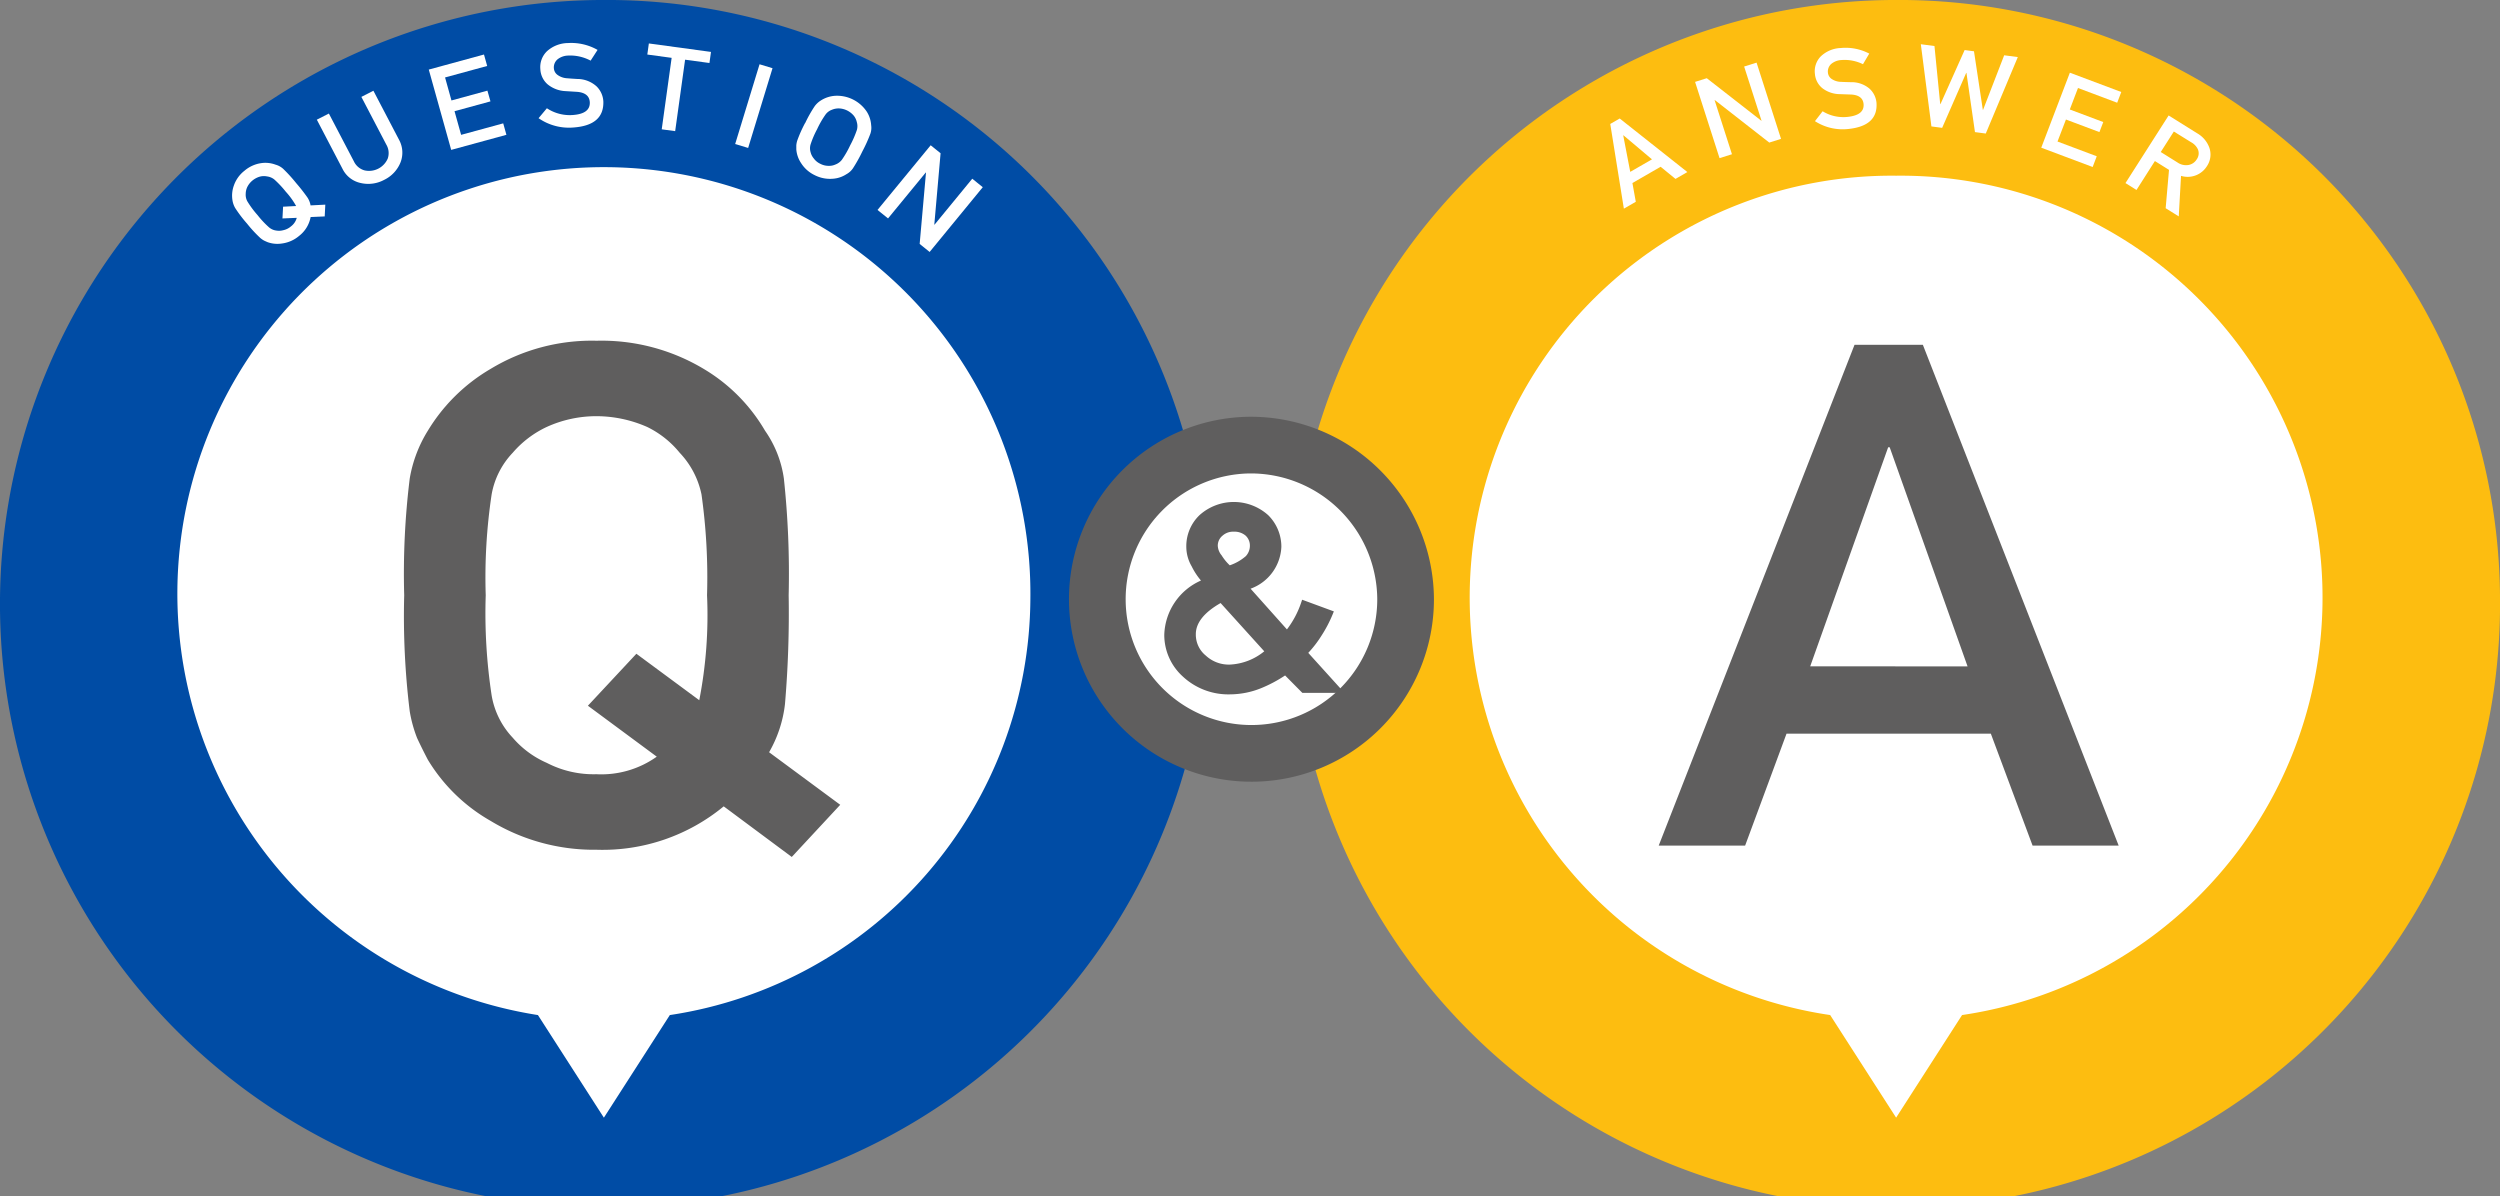
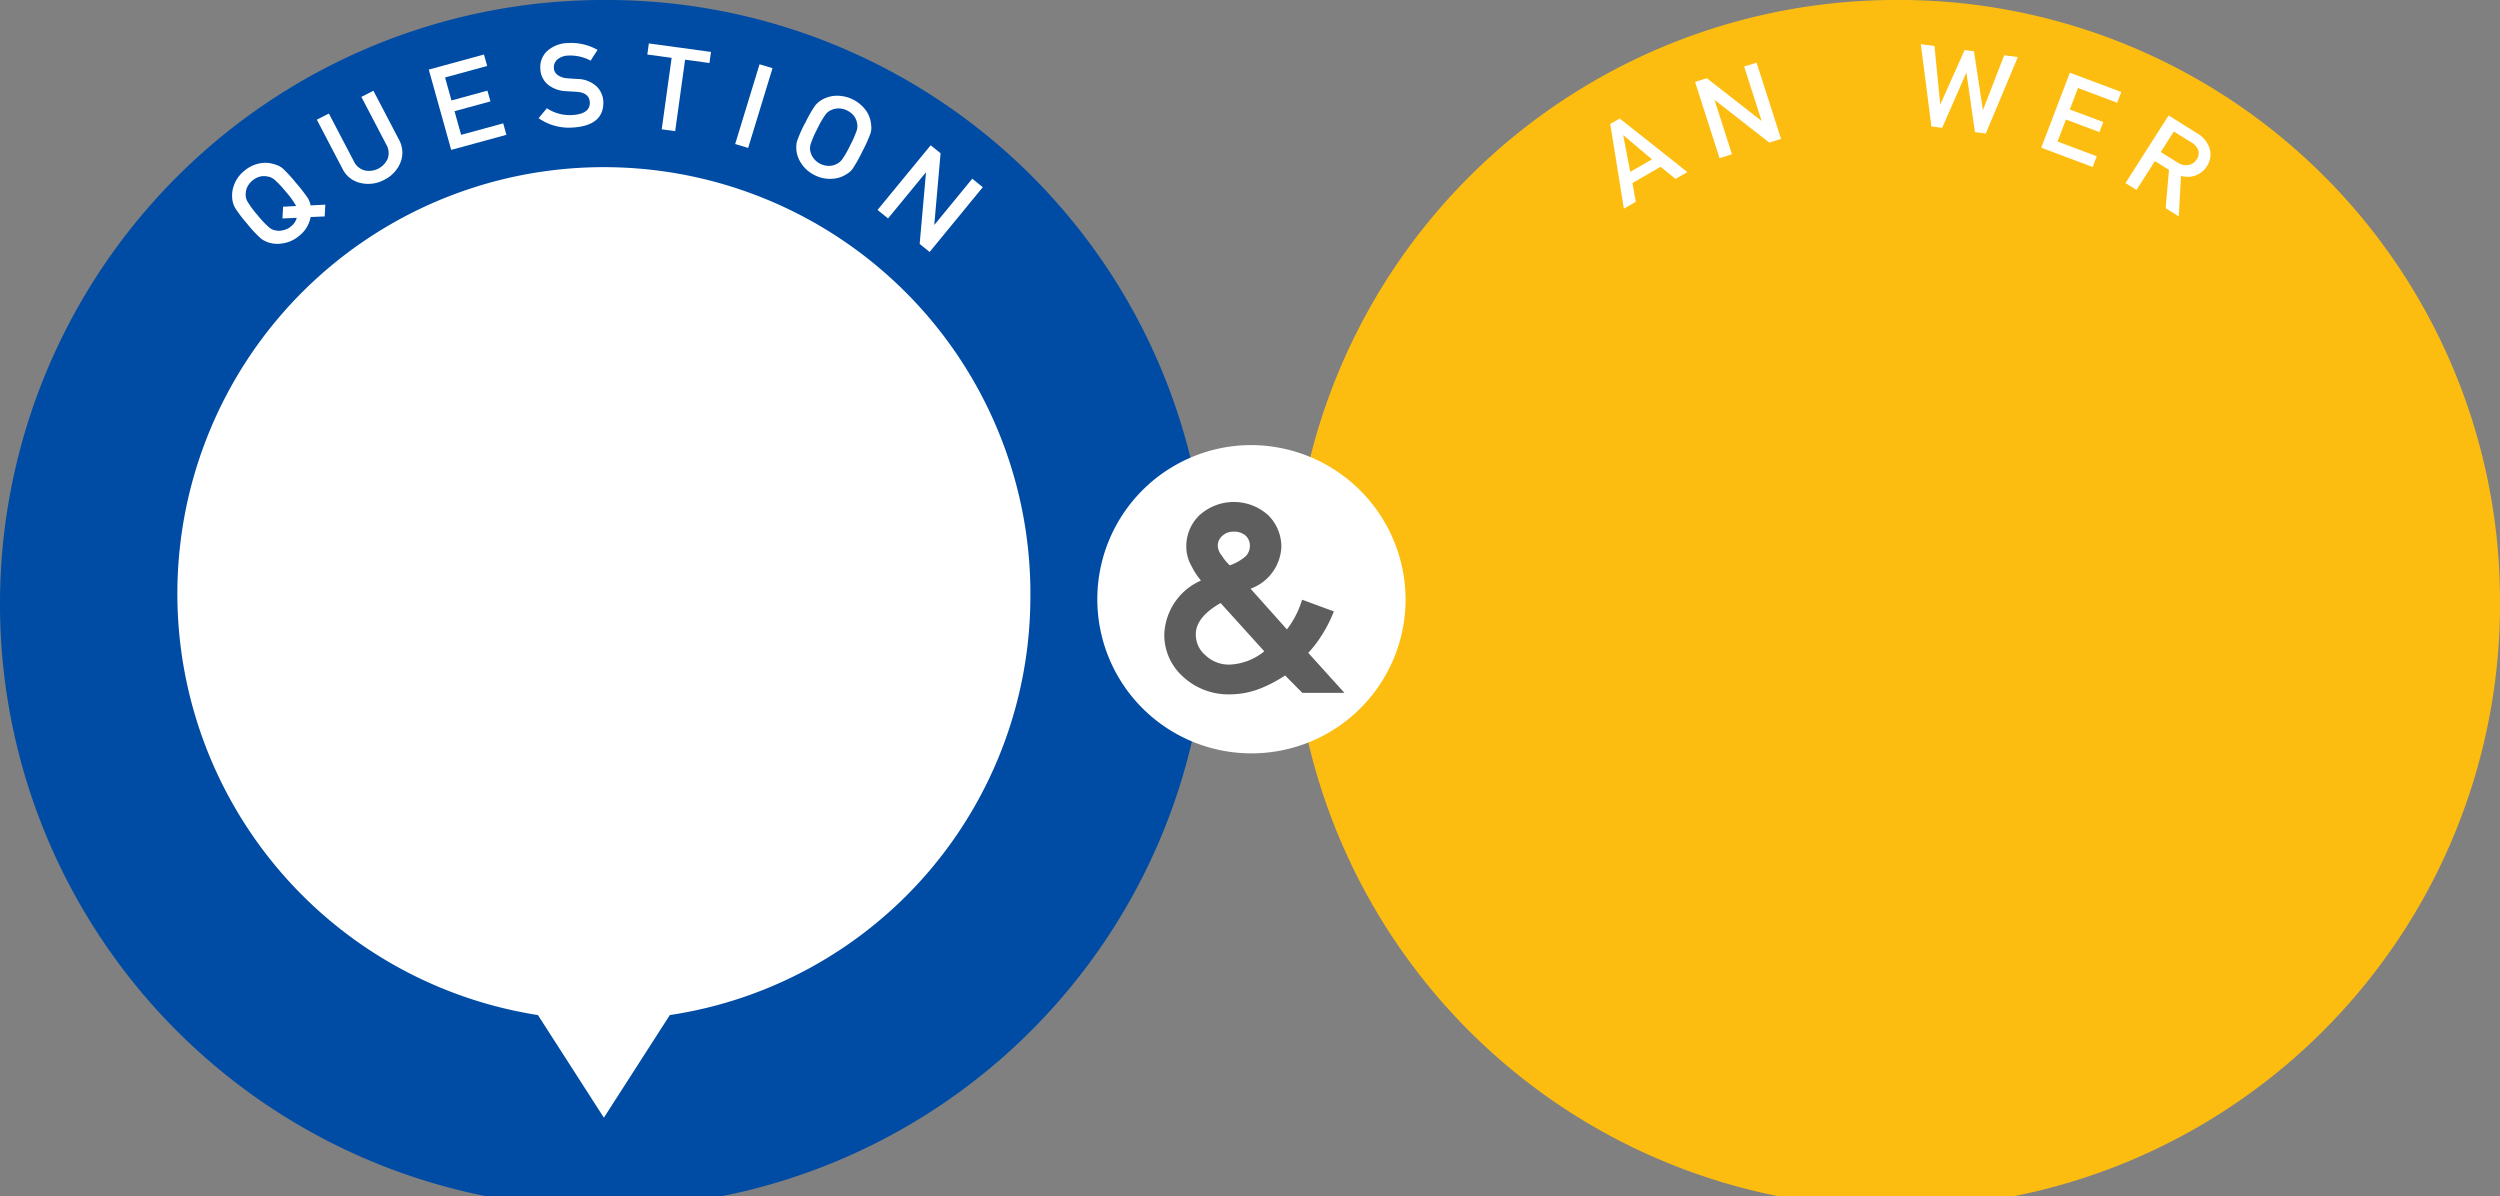
<svg xmlns="http://www.w3.org/2000/svg" width="163" height="78" viewBox="0 0 163 78">
  <rect x="0" y="0" width="163" height="78" fill="#808080" stroke="none" />
  <defs>
    <style>.a,.g{fill:none;}.b{clip-path:url(#a);}.c{fill:#004ca5;}.d{fill:#fff;}.e{fill:#5f5e5e;}.f{fill:#fdbd10;}.g{stroke:#5f5e5e;stroke-miterlimit:10;stroke-width:3.696px;}</style>
    <clipPath id="a">
      <rect class="a" width="163" height="78" />
    </clipPath>
  </defs>
  <g class="b">
    <path class="c" d="M78.747,39A39.375,39.375,0,1,1,39.374,0,39.188,39.188,0,0,1,78.747,39" transform="translate(0 -0.001)" />
    <path class="d" d="M79.981,51.911A27.809,27.809,0,1,0,47.873,79.092l4.3,6.691,4.3-6.691A27.609,27.609,0,0,0,79.981,51.911" transform="translate(-12.8 -12.91)" />
-     <path class="e" d="M76.355,77.609a12.406,12.406,0,0,1-8.284,2.83,13.013,13.013,0,0,1-6.912-1.881,11.314,11.314,0,0,1-4.093-3.986q-.386-.739-.7-1.411a8.622,8.622,0,0,1-.482-1.747,50.9,50.9,0,0,1-.361-7.569,50.677,50.677,0,0,1,.361-7.614,8.618,8.618,0,0,1,1.18-3.113,11.656,11.656,0,0,1,4.093-4.031,12.737,12.737,0,0,1,6.91-1.836,12.955,12.955,0,0,1,6.983,1.836,11.318,11.318,0,0,1,4,4.031,7.187,7.187,0,0,1,1.227,3.113,58.487,58.487,0,0,1,.313,7.614,69.982,69.982,0,0,1-.241,7.1,8.128,8.128,0,0,1-1.035,3.136l4.638,3.427-3.16,3.4ZM67.5,71.048l3.161-3.388,4.1,3.029a28.918,28.918,0,0,0,.507-6.845,38.784,38.784,0,0,0-.362-6.576,5.58,5.58,0,0,0-1.423-2.715,6.253,6.253,0,0,0-2.124-1.683,8.242,8.242,0,0,0-3.306-.7,7.821,7.821,0,0,0-3.233.7,6.641,6.641,0,0,0-2.22,1.683,5.265,5.265,0,0,0-1.376,2.716,36.4,36.4,0,0,0-.386,6.575,35.571,35.571,0,0,0,.386,6.531,5.293,5.293,0,0,0,1.376,2.76,6.182,6.182,0,0,0,2.22,1.639,6.632,6.632,0,0,0,3.233.74A6.235,6.235,0,0,0,71.99,74.37Z" transform="translate(-29.169 -25.035)" />
    <path class="f" d="M256.248,39A39.375,39.375,0,1,1,216.875,0a39.188,39.188,0,0,1,39.373,39" transform="translate(-93.247 -0.001)" />
-     <path class="d" d="M229.674,24.366a27.51,27.51,0,0,0-4.3,54.725l4.3,6.691,4.3-6.691a27.51,27.51,0,0,0-4.3-54.725" transform="translate(-106.047 -12.91)" />
-     <path class="e" d="M249.494,73.171h-13.32l-2.7,7.3H227.84l12.767-32.651h4.456l12.766,32.651h-5.613Zm-1.517-4.385L242.9,54.5h-.1l-5.083,14.284Z" transform="translate(-119.692 -25.338)" />
    <path class="d" d="M160.472,61.723a10.05,10.05,0,1,0,10.145,10.049,10.1,10.1,0,0,0-10.145-10.049" transform="translate(-78.972 -32.703)" />
-     <path class="g" d="M160.472,61.723a10.05,10.05,0,1,0,10.145,10.049A10.1,10.1,0,0,0,160.472,61.723Z" transform="translate(-78.972 -32.703)" />
    <path class="e" d="M169.315,79.448a7.37,7.37,0,0,0,.862-1.122,8.42,8.42,0,0,0,.722-1.375l.084-.207-2.068-.761-.072.213a6.05,6.05,0,0,1-.919,1.723l-2.37-2.655a3.038,3.038,0,0,0,2.007-2.736,2.894,2.894,0,0,0-.854-2.053,3.345,3.345,0,0,0-4.489,0,2.8,2.8,0,0,0-.855,2.057,2.542,2.542,0,0,0,.348,1.27,4.44,4.44,0,0,0,.609.93,3.993,3.993,0,0,0-2.393,3.546,3.655,3.655,0,0,0,1.206,2.709,4.353,4.353,0,0,0,3.1,1.166,5.459,5.459,0,0,0,2-.4,8.825,8.825,0,0,0,1.571-.833l1.123,1.134h2.745Zm-5.9-6.982a.84.84,0,0,1,.309-.659,1.029,1.029,0,0,1,.733-.26,1.123,1.123,0,0,1,.773.256.884.884,0,0,1,.279.663,1,1,0,0,1-.264.674,3.121,3.121,0,0,1-1.048.6,3.208,3.208,0,0,1-.535-.656,1.047,1.047,0,0,1-.247-.622M163.6,76.2l2.846,3.146a3.811,3.811,0,0,1-2.248.866,2.2,2.2,0,0,1-1.562-.585,1.757,1.757,0,0,1-.652-1.375c-.011-.747.533-1.435,1.615-2.052" transform="translate(-84.016 -36.881)" />
    <path class="d" d="M37,26.116a2.025,2.025,0,0,1-.757,1.234,2.156,2.156,0,0,1-1.087.487,1.907,1.907,0,0,1-.952-.079q-.129-.054-.24-.107a1.433,1.433,0,0,1-.249-.173,8.448,8.448,0,0,1-.859-.931,8.566,8.566,0,0,1-.771-1.013,1.425,1.425,0,0,1-.183-.523,1.914,1.914,0,0,1,.092-.947,2.081,2.081,0,0,1,.687-.962,2.154,2.154,0,0,1,1.091-.5,1.9,1.9,0,0,1,.944.1,1.217,1.217,0,0,1,.492.269,9.879,9.879,0,0,1,.857.942,11.77,11.77,0,0,1,.731.934,1.361,1.361,0,0,1,.2.51l.961-.049-.039.768Zm-1.837.092.041-.766.85-.044a4.844,4.844,0,0,0-.67-.93,6.571,6.571,0,0,0-.751-.8.942.942,0,0,0-.474-.2,1.046,1.046,0,0,0-.452.008,1.348,1.348,0,0,0-.5.259,1.293,1.293,0,0,0-.34.429,1.088,1.088,0,0,0-.1.449.871.871,0,0,0,.115.492,6.135,6.135,0,0,0,.656.883,6.058,6.058,0,0,0,.75.8.9.9,0,0,0,.472.209,1.043,1.043,0,0,0,.46-.024,1.1,1.1,0,0,0,.494-.245,1.02,1.02,0,0,0,.381-.56Z" transform="translate(-16.747 -11.965)" />
    <path class="d" d="M43.518,14.464l.786-.4,1.628,3.112a1.092,1.092,0,0,0,.7.595,1.33,1.33,0,0,0,1.511-.775,1.09,1.09,0,0,0-.094-.906l-1.627-3.112.785-.4,1.668,3.19a1.743,1.743,0,0,1,.1,1.48,2.154,2.154,0,0,1-1.069,1.141,2.183,2.183,0,0,1-1.547.2,1.719,1.719,0,0,1-1.171-.929Z" transform="translate(-22.861 -6.661)" />
    <path class="d" d="M58.9,8.541l3.6-.983.208.747-2.746.749.417,1.5,2.344-.64.2.7-2.344.64.43,1.542,2.745-.749.208.747-3.6.983Z" transform="translate(-30.944 -4.004)" />
    <path class="d" d="M74.521,10.217a2.7,2.7,0,0,0,1.691.441q1.136-.083,1.107-.825-.028-.607-.8-.684L75.736,9.1a1.969,1.969,0,0,1-1.175-.449,1.387,1.387,0,0,1-.466-.981,1.435,1.435,0,0,1,.438-1.176A2.072,2.072,0,0,1,75.9,5.966a3.465,3.465,0,0,1,1.925.447l-.452.7a2.827,2.827,0,0,0-1.47-.331,1.161,1.161,0,0,0-.669.231.688.688,0,0,0-.257.606.579.579,0,0,0,.222.412,1.164,1.164,0,0,0,.645.231c.162.015.382.031.662.046a1.878,1.878,0,0,1,1.246.475,1.481,1.481,0,0,1,.45.989q.051,1.559-1.951,1.7a3.478,3.478,0,0,1-2.272-.607Z" transform="translate(-38.864 -3.159)" />
    <path class="d" d="M90.5,6.965l-1.586-.216.1-.723,4.051.552-.1.723-1.588-.216-.647,4.659-.877-.119Z" transform="translate(-46.709 -3.193)" />
    <path class="d" d="M0,0,5.437.014l0,.884L0,.884Z" transform="translate(47.933 9.39) rotate(-73.15)" />
    <path class="d" d="M109.952,15.064a8.552,8.552,0,0,1,.625-1.11,1.46,1.46,0,0,1,.409-.378,1.961,1.961,0,0,1,.911-.3,2.331,2.331,0,0,1,2.069,1.022,1.858,1.858,0,0,1,.294.894,1.189,1.189,0,0,1-.051.554,9.7,9.7,0,0,1-.524,1.157,9.687,9.687,0,0,1-.613,1.1,1.207,1.207,0,0,1-.419.38,1.849,1.849,0,0,1-.894.3,2.2,2.2,0,0,1-1.18-.233,2.141,2.141,0,0,1-.889-.788,1.868,1.868,0,0,1-.311-.894c0-.092,0-.18,0-.262a1.438,1.438,0,0,1,.058-.3,8.432,8.432,0,0,1,.513-1.154m.792.39a5.914,5.914,0,0,0-.431,1,.876.876,0,0,0,0,.512,1.009,1.009,0,0,0,.208.407,1.092,1.092,0,0,0,.426.348,1.158,1.158,0,0,0,.548.133.979.979,0,0,0,.439-.088.94.94,0,0,0,.418-.307,6.261,6.261,0,0,0,.543-.946,6.494,6.494,0,0,0,.438-1.006.923.923,0,0,0-.008-.509,1.034,1.034,0,0,0-.191-.407,1.355,1.355,0,0,0-.44-.347,1.309,1.309,0,0,0-.534-.134,1.12,1.12,0,0,0-.457.088.887.887,0,0,0-.408.3,6.015,6.015,0,0,0-.55.951" transform="translate(-57.46 -7.029)" />
    <path class="d" d="M124,20.143l.646.521-.409,4.65.012.01,2.462-3,.686.553L123.932,27.1l-.65-.524.412-4.648-.013-.01-2.461,2.995-.686-.553Z" transform="translate(-63.32 -10.672)" />
    <path class="d" d="M224.468,19.579l-1.839,1.06.22,1.223-.778.449-.887-5.524.616-.355,4.411,3.492-.774.447Zm-.565-.484-1.86-1.568-.013.008.457,2.377Z" transform="translate(-116.195 -8.706)" />
    <path class="d" d="M232.835,9.934l.763-.24,3.555,2.772.015,0-1.134-3.533.81-.255,1.595,4.971-.767.242-3.551-2.773-.015,0,1.134,3.533-.81.255Z" transform="translate(-122.316 -4.595)" />
-     <path class="d" d="M249.794,10.767a2.58,2.58,0,0,0,1.637.367q1.087-.118,1.034-.828-.048-.582-.8-.629l-.749-.026a1.892,1.892,0,0,1-1.143-.391,1.336,1.336,0,0,1-.481-.925,1.382,1.382,0,0,1,.38-1.144,1.99,1.99,0,0,1,1.3-.547,3.319,3.319,0,0,1,1.862.364l-.409.691A2.717,2.717,0,0,0,251,7.429a1.12,1.12,0,0,0-.634.244.658.658,0,0,0-.225.589.555.555,0,0,0,.227.388,1.112,1.112,0,0,0,.626.2q.234.013.636.022a1.8,1.8,0,0,1,1.212.414,1.418,1.418,0,0,1,.465.934q.1,1.494-1.813,1.7a3.338,3.338,0,0,1-2.2-.507Z" transform="translate(-130.959 -3.513)" />
    <path class="d" d="M263.844,6.133l.889.118.375,3.79.015,0L266.7,6.513l.61.081.577,3.818.015,0,1.376-3.558.889.118-2.089,4.985-.705-.094L266.818,8l-.015,0-1.569,3.586-.7-.093Z" transform="translate(-138.606 -3.25)" />
    <path class="d" d="M282.248,10.081,285.6,11.34l-.266.7-2.556-.961-.534,1.4,2.182.82-.251.655-2.182-.82-.55,1.435,2.558.961-.266.7-3.352-1.259Z" transform="translate(-147.293 -5.341)" />
    <path class="d" d="M294.774,16.011l1.854,1.158a1.792,1.792,0,0,1,.783.895,1.347,1.347,0,0,1-.128,1.235,1.48,1.48,0,0,1-1.7.65l-.148,2.643-.854-.533.218-2.5-.92-.575-1.2,1.885-.718-.449Zm-.513,2.383,1.09.681a.971.971,0,0,0,.746.16.788.788,0,0,0,.508-.361.673.673,0,0,0,.08-.649,1.02,1.02,0,0,0-.442-.467l-1.129-.7Z" transform="translate(-153.38 -8.483)" />
  </g>
</svg>